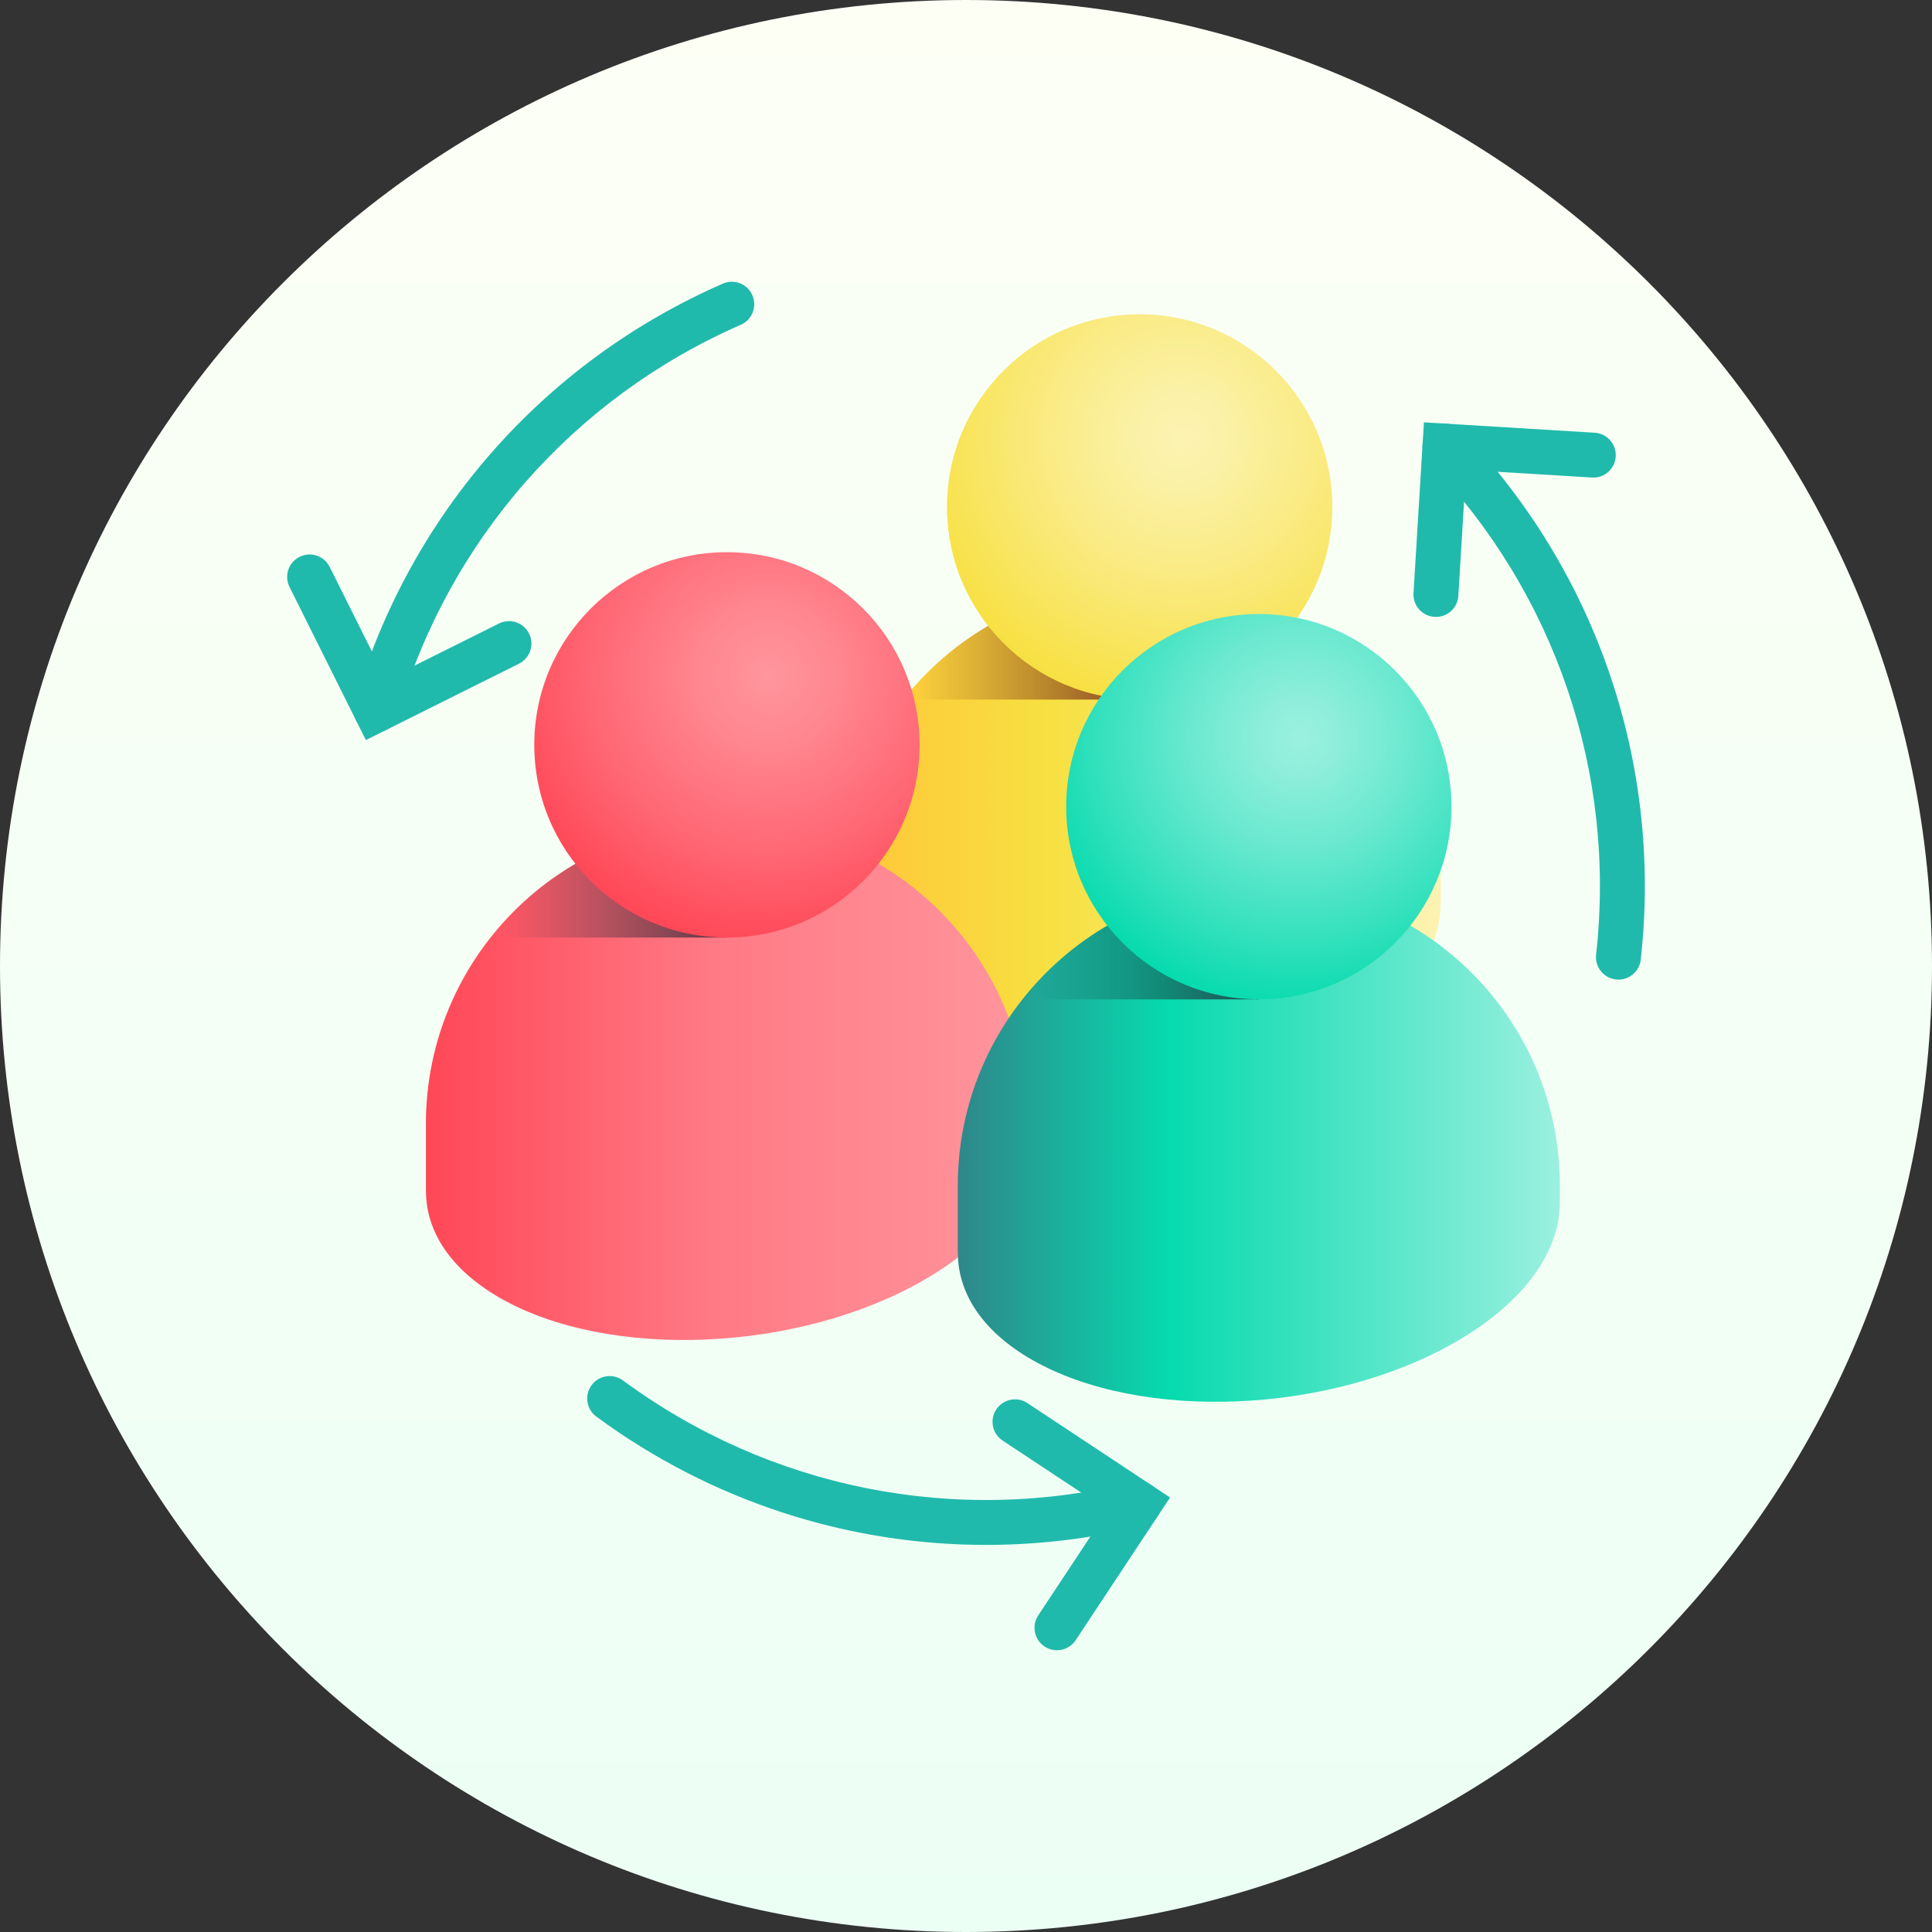
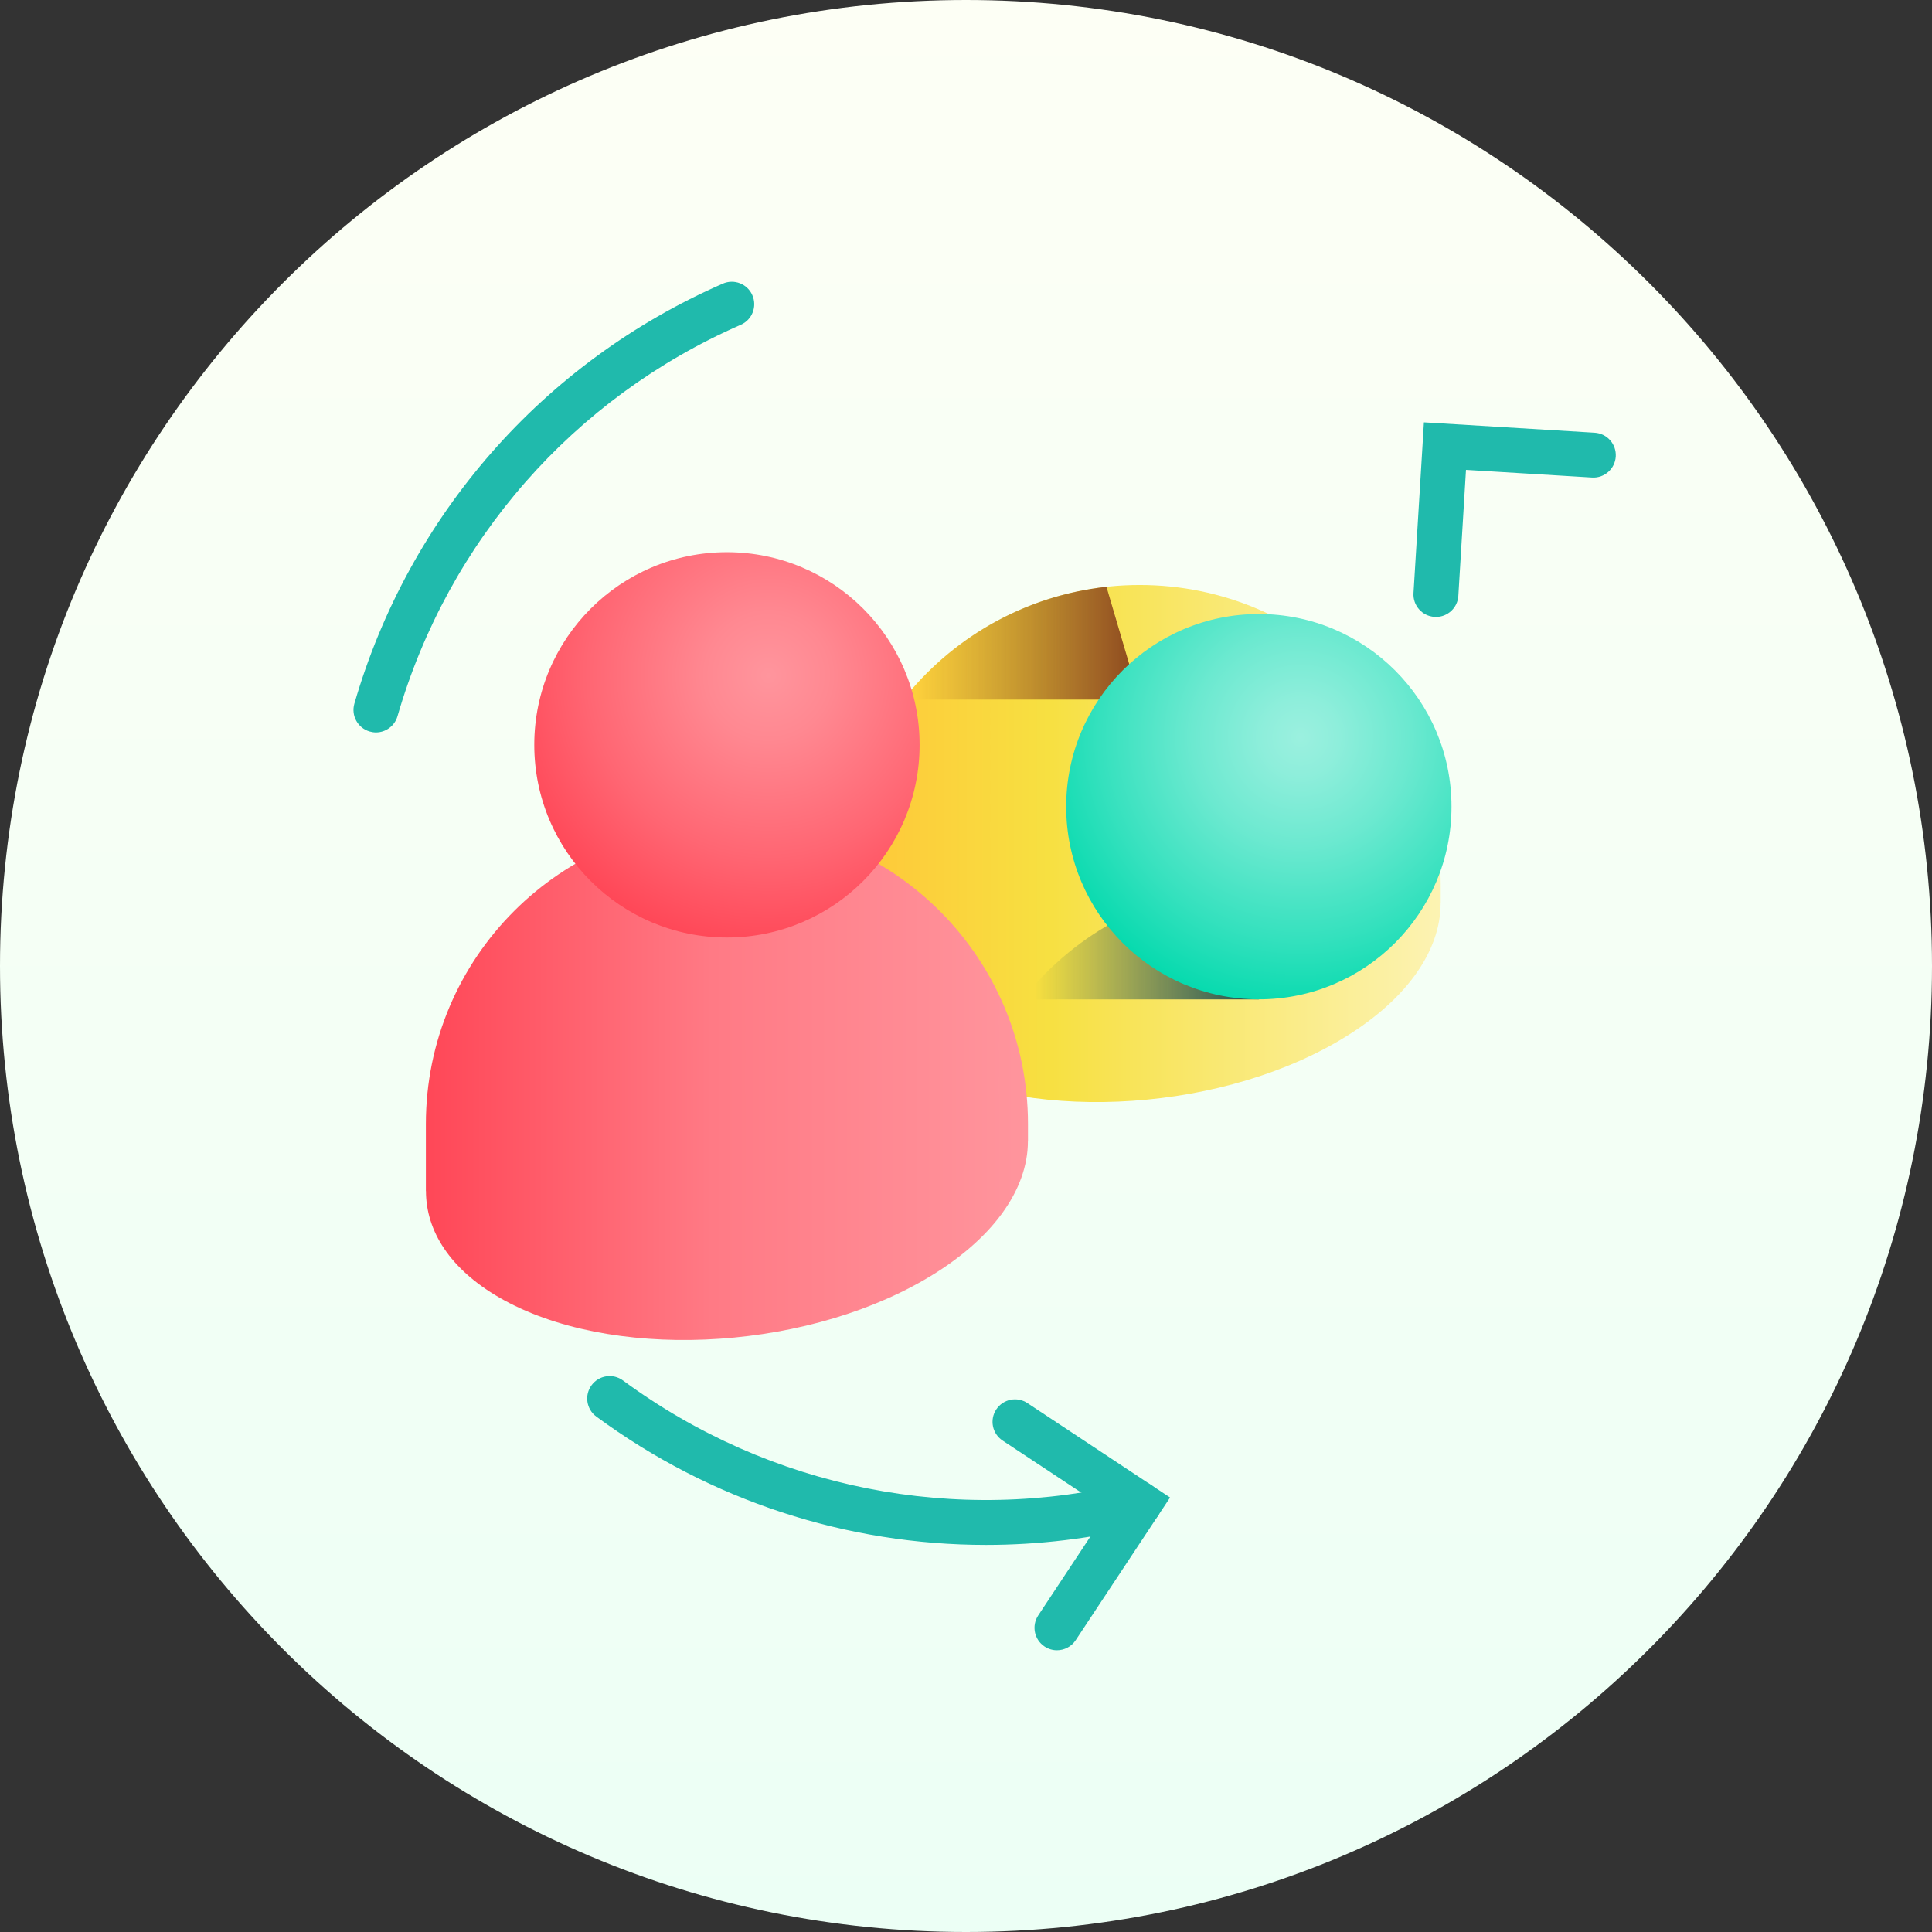
<svg xmlns="http://www.w3.org/2000/svg" width="48" height="48" viewBox="0 0 48 48" fill="none">
  <rect x="0" y="0" width="48" height="48" fill="#333333" stroke="none" />
  <g clip-path="url(#clip0_327_3012)">
    <path d="M24 48C37.255 48 48 37.255 48 24C48 10.745 37.255 0 24 0C10.745 0 0 10.745 0 24C0 37.255 10.745 48 24 48Z" fill="url(#paint0_linear_327_3012)" />
    <g clip-path="url(#clip1_327_3012)">
      <path d="M28.315 14.534C24.184 14.534 20.835 17.882 20.835 22.013V23.679L20.838 23.679C20.837 24.671 21.435 25.619 22.661 26.326C25.365 27.888 30.089 27.692 33.211 25.889C34.919 24.903 35.792 23.641 35.792 22.444L35.794 22.444V22.013C35.794 17.882 32.446 14.534 28.315 14.534Z" fill="url(#paint1_linear_327_3012)" />
      <path d="M22.442 17.381H28.315L27.49 14.579C25.447 14.803 23.651 15.85 22.442 17.381Z" fill="url(#paint2_linear_327_3012)" />
-       <path d="M28.315 17.381C30.958 17.381 33.101 15.238 33.101 12.594C33.101 9.95 30.958 7.808 28.315 7.808C25.671 7.808 23.528 9.95 23.528 12.594C23.528 15.238 25.671 17.381 28.315 17.381Z" fill="url(#paint3_radial_327_3012)" />
      <path d="M18.06 20.445C13.93 20.445 10.581 23.794 10.581 27.925V29.591L10.583 29.591C10.583 30.583 11.181 31.53 12.407 32.238C15.111 33.799 19.834 33.603 22.957 31.801C24.665 30.815 25.538 29.552 25.538 28.355L25.54 28.355V27.925C25.54 23.794 22.191 20.445 18.06 20.445Z" fill="url(#paint4_linear_327_3012)" />
-       <path d="M12.188 23.293H18.061L17.236 20.491C15.193 20.715 13.397 21.762 12.188 23.293Z" fill="url(#paint5_linear_327_3012)" />
      <path d="M18.06 23.292C20.704 23.292 22.847 21.149 22.847 18.506C22.847 15.862 20.704 13.719 18.06 13.719C15.417 13.719 13.274 15.862 13.274 18.506C13.274 21.149 15.417 23.292 18.06 23.292Z" fill="url(#paint6_radial_327_3012)" />
-       <path d="M31.275 21.981C27.145 21.981 23.796 25.329 23.796 29.46V31.127L23.798 31.126C23.797 32.118 24.396 33.066 25.622 33.773C28.326 35.335 33.049 35.139 36.172 33.336C37.879 32.35 38.752 31.088 38.752 29.891L38.755 29.891V29.46C38.755 25.329 35.406 21.981 31.275 21.981Z" fill="url(#paint7_linear_327_3012)" />
      <path d="M25.402 24.829H31.275L30.451 22.026C28.408 22.25 26.612 23.297 25.402 24.829Z" fill="url(#paint8_linear_327_3012)" />
      <path d="M31.275 24.828C33.919 24.828 36.062 22.685 36.062 20.041C36.062 17.398 33.919 15.255 31.275 15.255C28.632 15.255 26.489 17.398 26.489 20.041C26.489 22.685 28.632 24.828 31.275 24.828Z" fill="url(#paint9_radial_327_3012)" />
-       <path d="M9.09 18.387L7.193 14.583C7.055 14.307 7.167 13.972 7.443 13.835C7.718 13.697 8.053 13.809 8.191 14.085L9.591 16.89L12.396 15.491C12.672 15.353 13.007 15.465 13.144 15.741C13.282 16.016 13.17 16.351 12.894 16.489L9.09 18.387Z" fill="#20BAAC" />
      <path d="M9.34 18.197C9.289 18.197 9.237 18.189 9.185 18.174C8.889 18.089 8.719 17.779 8.804 17.483C10.16 12.802 13.496 8.998 17.958 7.047C18.24 6.923 18.569 7.052 18.692 7.334C18.816 7.617 18.687 7.946 18.405 8.069C14.248 9.887 11.139 13.432 9.876 17.794C9.805 18.038 9.582 18.197 9.34 18.197Z" fill="#20BAAC" />
      <path d="M26.259 41C26.154 41 26.047 40.97 25.952 40.907C25.695 40.737 25.625 40.391 25.794 40.135L27.524 37.52L24.909 35.79C24.652 35.62 24.582 35.274 24.752 35.017C24.922 34.76 25.268 34.689 25.525 34.859L29.07 37.205L26.725 40.75C26.618 40.912 26.44 41 26.259 41Z" fill="#20BAAC" />
      <path d="M24.497 38.383C21.046 38.383 17.657 37.288 14.816 35.195C14.568 35.013 14.515 34.663 14.698 34.415C14.88 34.167 15.229 34.114 15.478 34.297C19.131 36.988 23.755 37.908 28.164 36.821C28.462 36.747 28.765 36.93 28.839 37.229C28.913 37.528 28.73 37.83 28.431 37.904C27.128 38.225 25.808 38.383 24.497 38.383Z" fill="#20BAAC" />
      <path d="M35.675 15.328C35.664 15.328 35.653 15.327 35.641 15.326C35.334 15.308 35.099 15.043 35.118 14.736L35.377 10.493L39.62 10.751C39.927 10.77 40.161 11.034 40.143 11.342C40.124 11.649 39.859 11.884 39.552 11.864L36.422 11.674L36.232 14.804C36.214 15.1 35.968 15.328 35.675 15.328Z" fill="#20BAAC" />
-       <path d="M40.21 24.338C40.189 24.338 40.168 24.337 40.147 24.334C39.841 24.3 39.621 24.024 39.655 23.718C40.159 19.209 38.643 14.744 35.497 11.469C35.284 11.247 35.291 10.894 35.513 10.681C35.735 10.467 36.089 10.474 36.302 10.696C39.678 14.211 41.304 19.002 40.764 23.842C40.732 24.127 40.49 24.338 40.21 24.338Z" fill="#20BAAC" />
    </g>
  </g>
  <defs>
    <linearGradient id="paint0_linear_327_3012" x1="24" y1="48" x2="24" y2="0" gradientUnits="userSpaceOnUse">
      <stop stop-color="#ECFFF5" />
      <stop offset="1" stop-color="#FDFFF5" />
    </linearGradient>
    <linearGradient id="paint1_linear_327_3012" x1="20.835" y1="20.957" x2="35.794" y2="20.957" gradientUnits="userSpaceOnUse">
      <stop stop-color="#FFC538" />
      <stop offset="0.349" stop-color="#F7E041" />
      <stop offset="1" stop-color="#FCF3B3" />
    </linearGradient>
    <linearGradient id="paint2_linear_327_3012" x1="28.546" y1="15.98" x2="22.758" y2="15.98" gradientUnits="userSpaceOnUse">
      <stop offset="0.032" stop-color="#8B451C" />
      <stop offset="1" stop-color="#8B451C" stop-opacity="0" />
    </linearGradient>
    <radialGradient id="paint3_radial_327_3012" cx="0" cy="0" r="1" gradientUnits="userSpaceOnUse" gradientTransform="translate(29.35 10.871) scale(6.797)">
      <stop stop-color="#FCF3B3" />
      <stop offset="0.171" stop-color="#FBF1A6" />
      <stop offset="0.488" stop-color="#FAEB84" />
      <stop offset="0.912" stop-color="#F8E24D" />
      <stop offset="1" stop-color="#F7E041" />
    </radialGradient>
    <linearGradient id="paint4_linear_327_3012" x1="10.581" y1="26.869" x2="25.54" y2="26.869" gradientUnits="userSpaceOnUse">
      <stop stop-color="#FF4757" />
      <stop offset="0.476" stop-color="#FF7A85" />
      <stop offset="1" stop-color="#FF959D" />
    </linearGradient>
    <linearGradient id="paint5_linear_327_3012" x1="18.291" y1="21.892" x2="12.503" y2="21.892" gradientUnits="userSpaceOnUse">
      <stop offset="0.032" stop-color="#5D3645" />
      <stop offset="1" stop-color="#5D3645" stop-opacity="0" />
    </linearGradient>
    <radialGradient id="paint6_radial_327_3012" cx="0" cy="0" r="1" gradientUnits="userSpaceOnUse" gradientTransform="translate(19.096 16.783) scale(6.797)">
      <stop stop-color="#FF959D" />
      <stop offset="0.233" stop-color="#FF8891" />
      <stop offset="0.661" stop-color="#FF6673" />
      <stop offset="1" stop-color="#FF4757" />
    </radialGradient>
    <linearGradient id="paint7_linear_327_3012" x1="23.796" y1="28.404" x2="38.755" y2="28.404" gradientUnits="userSpaceOnUse">
      <stop stop-color="#2F878A" />
      <stop offset="0.349" stop-color="#06DAAE" />
      <stop offset="1" stop-color="#9BF0DF" />
    </linearGradient>
    <linearGradient id="paint8_linear_327_3012" x1="31.506" y1="23.427" x2="25.718" y2="23.427" gradientUnits="userSpaceOnUse">
      <stop offset="0.032" stop-color="#1A4C4E" />
      <stop offset="1" stop-color="#1A4C4E" stop-opacity="0" />
    </linearGradient>
    <radialGradient id="paint9_radial_327_3012" cx="0" cy="0" r="1" gradientUnits="userSpaceOnUse" gradientTransform="translate(32.311 18.318) scale(6.797 6.797)">
      <stop stop-color="#9BF0DF" />
      <stop offset="0.138" stop-color="#8EEEDB" />
      <stop offset="0.393" stop-color="#6CE9D0" />
      <stop offset="0.734" stop-color="#35E1BE" />
      <stop offset="1" stop-color="#06DAAE" />
    </radialGradient>
    <clipPath id="clip0_327_3012">
      <rect width="48" height="48" fill="white" />
    </clipPath>
    <clipPath id="clip1_327_3012">
      <rect width="34" height="34" fill="white" transform="translate(7 7)" />
    </clipPath>
  </defs>
</svg>